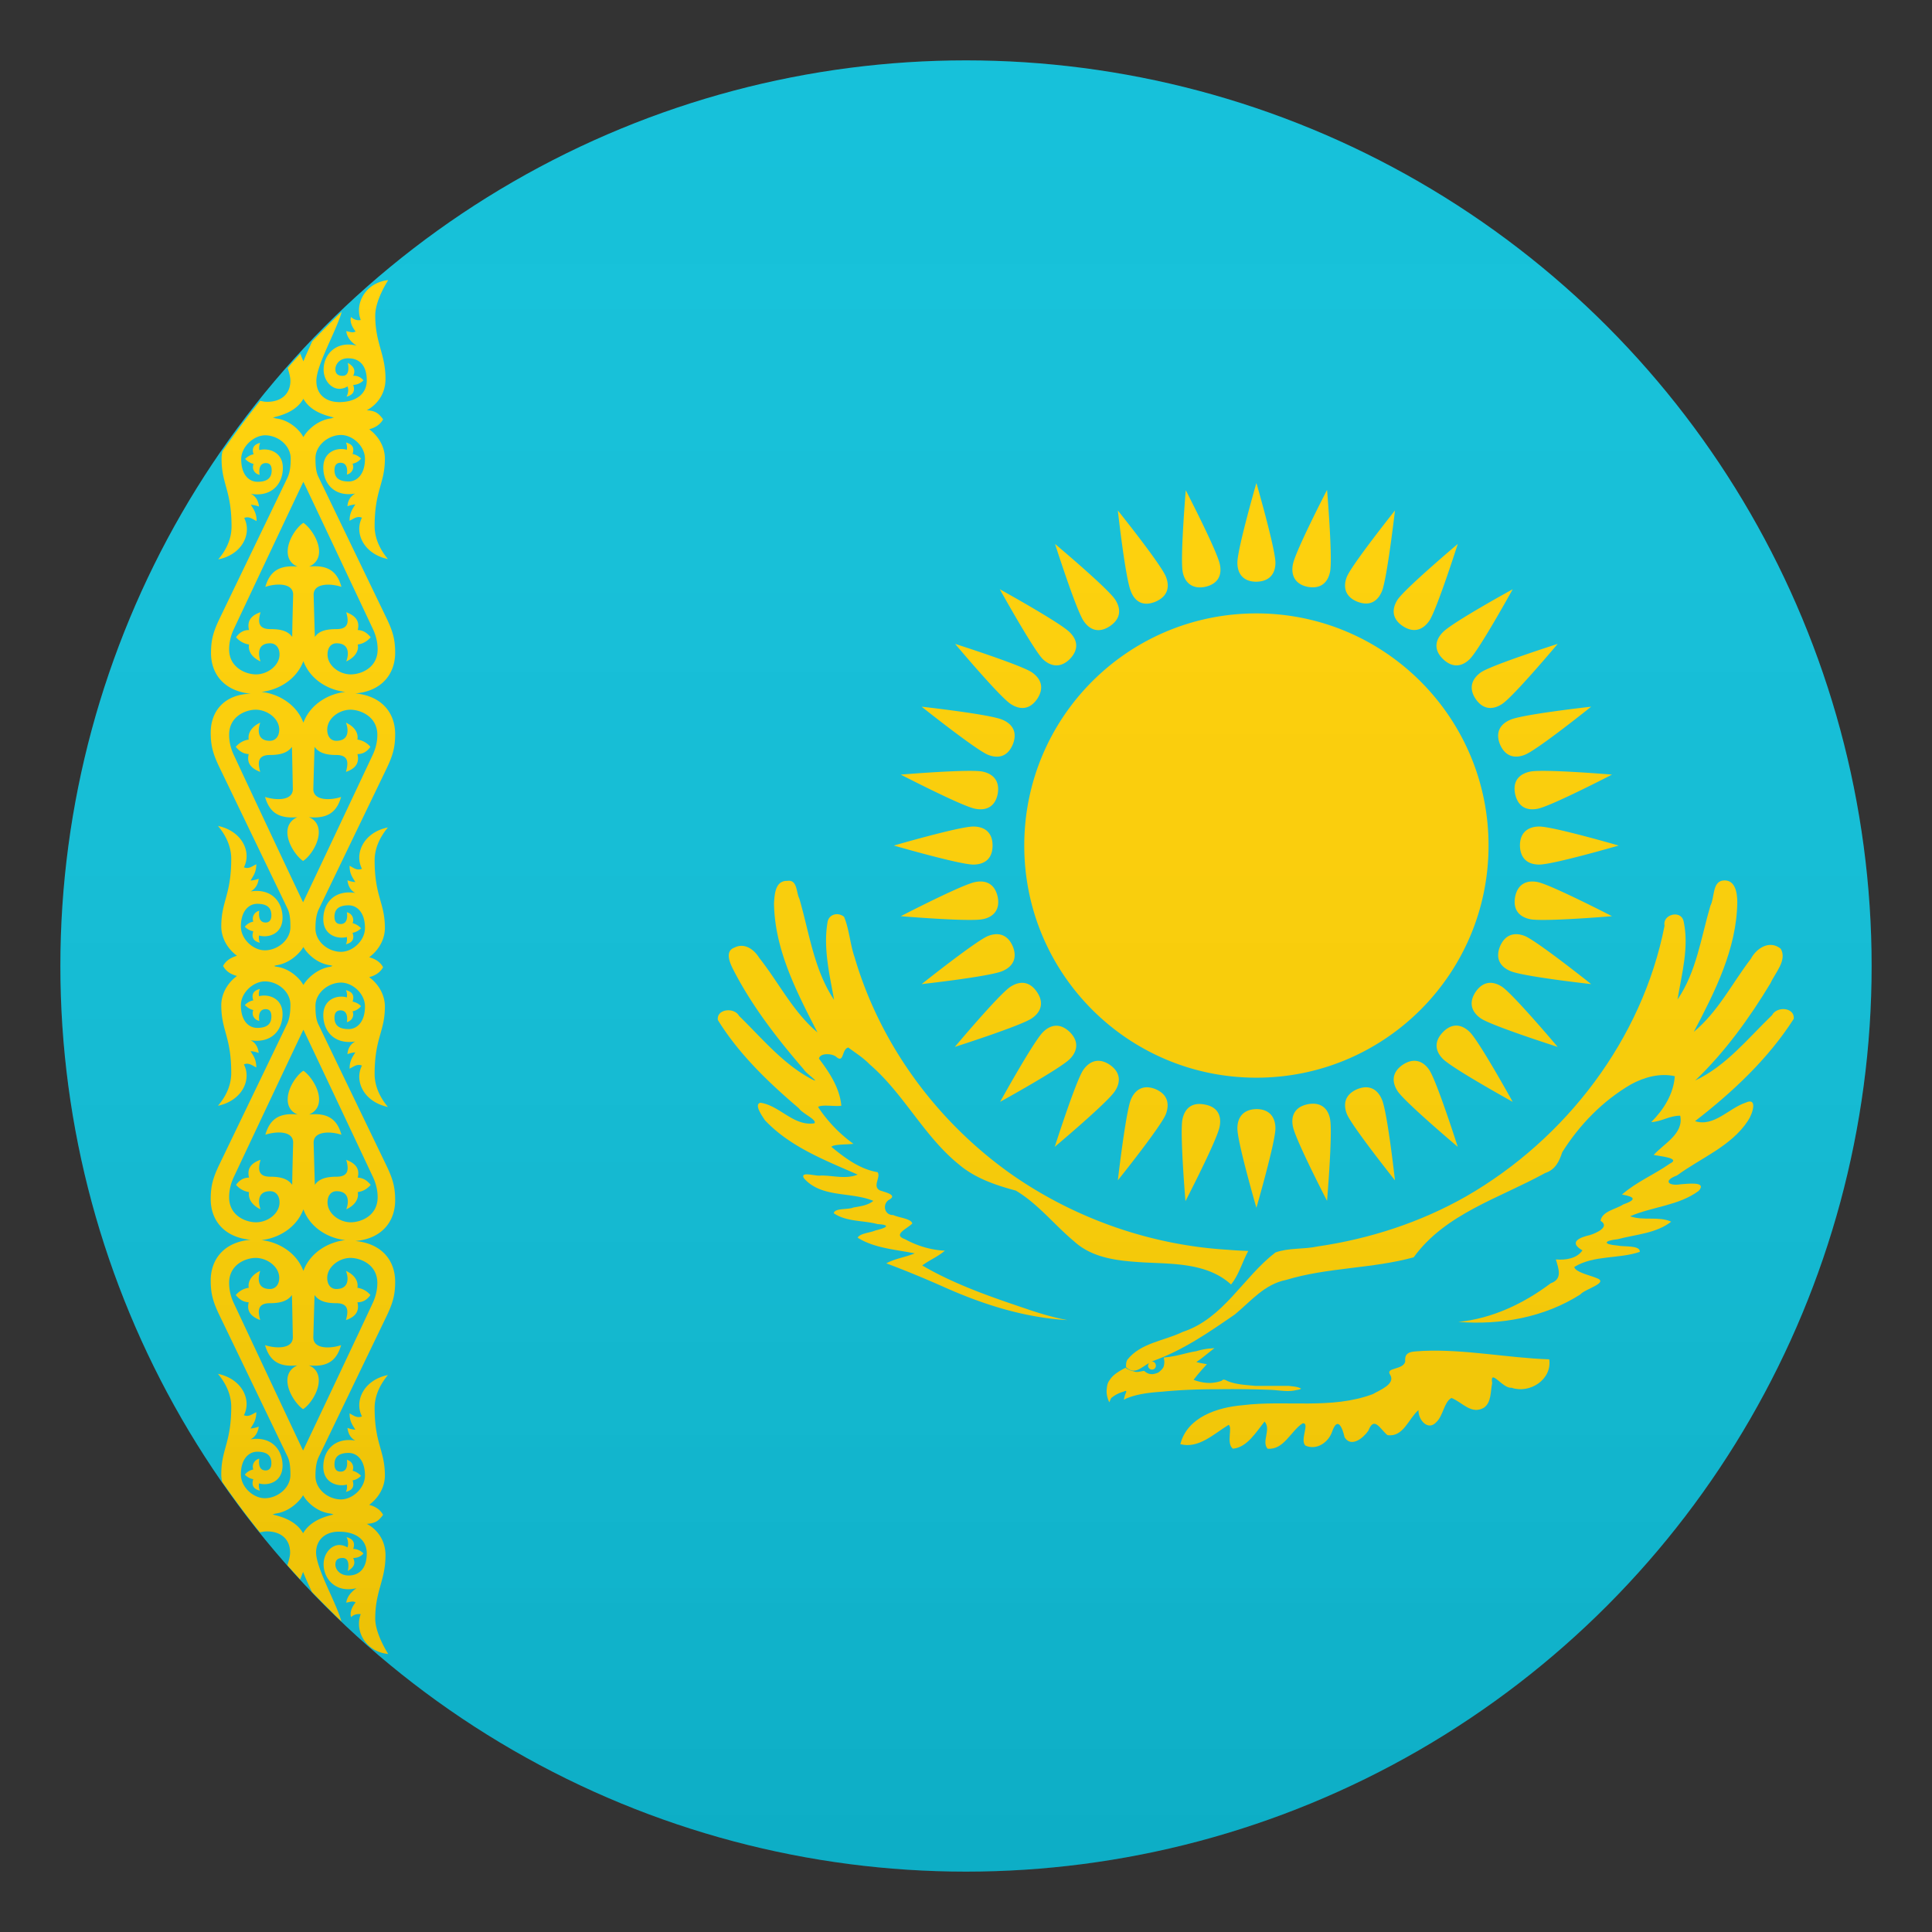
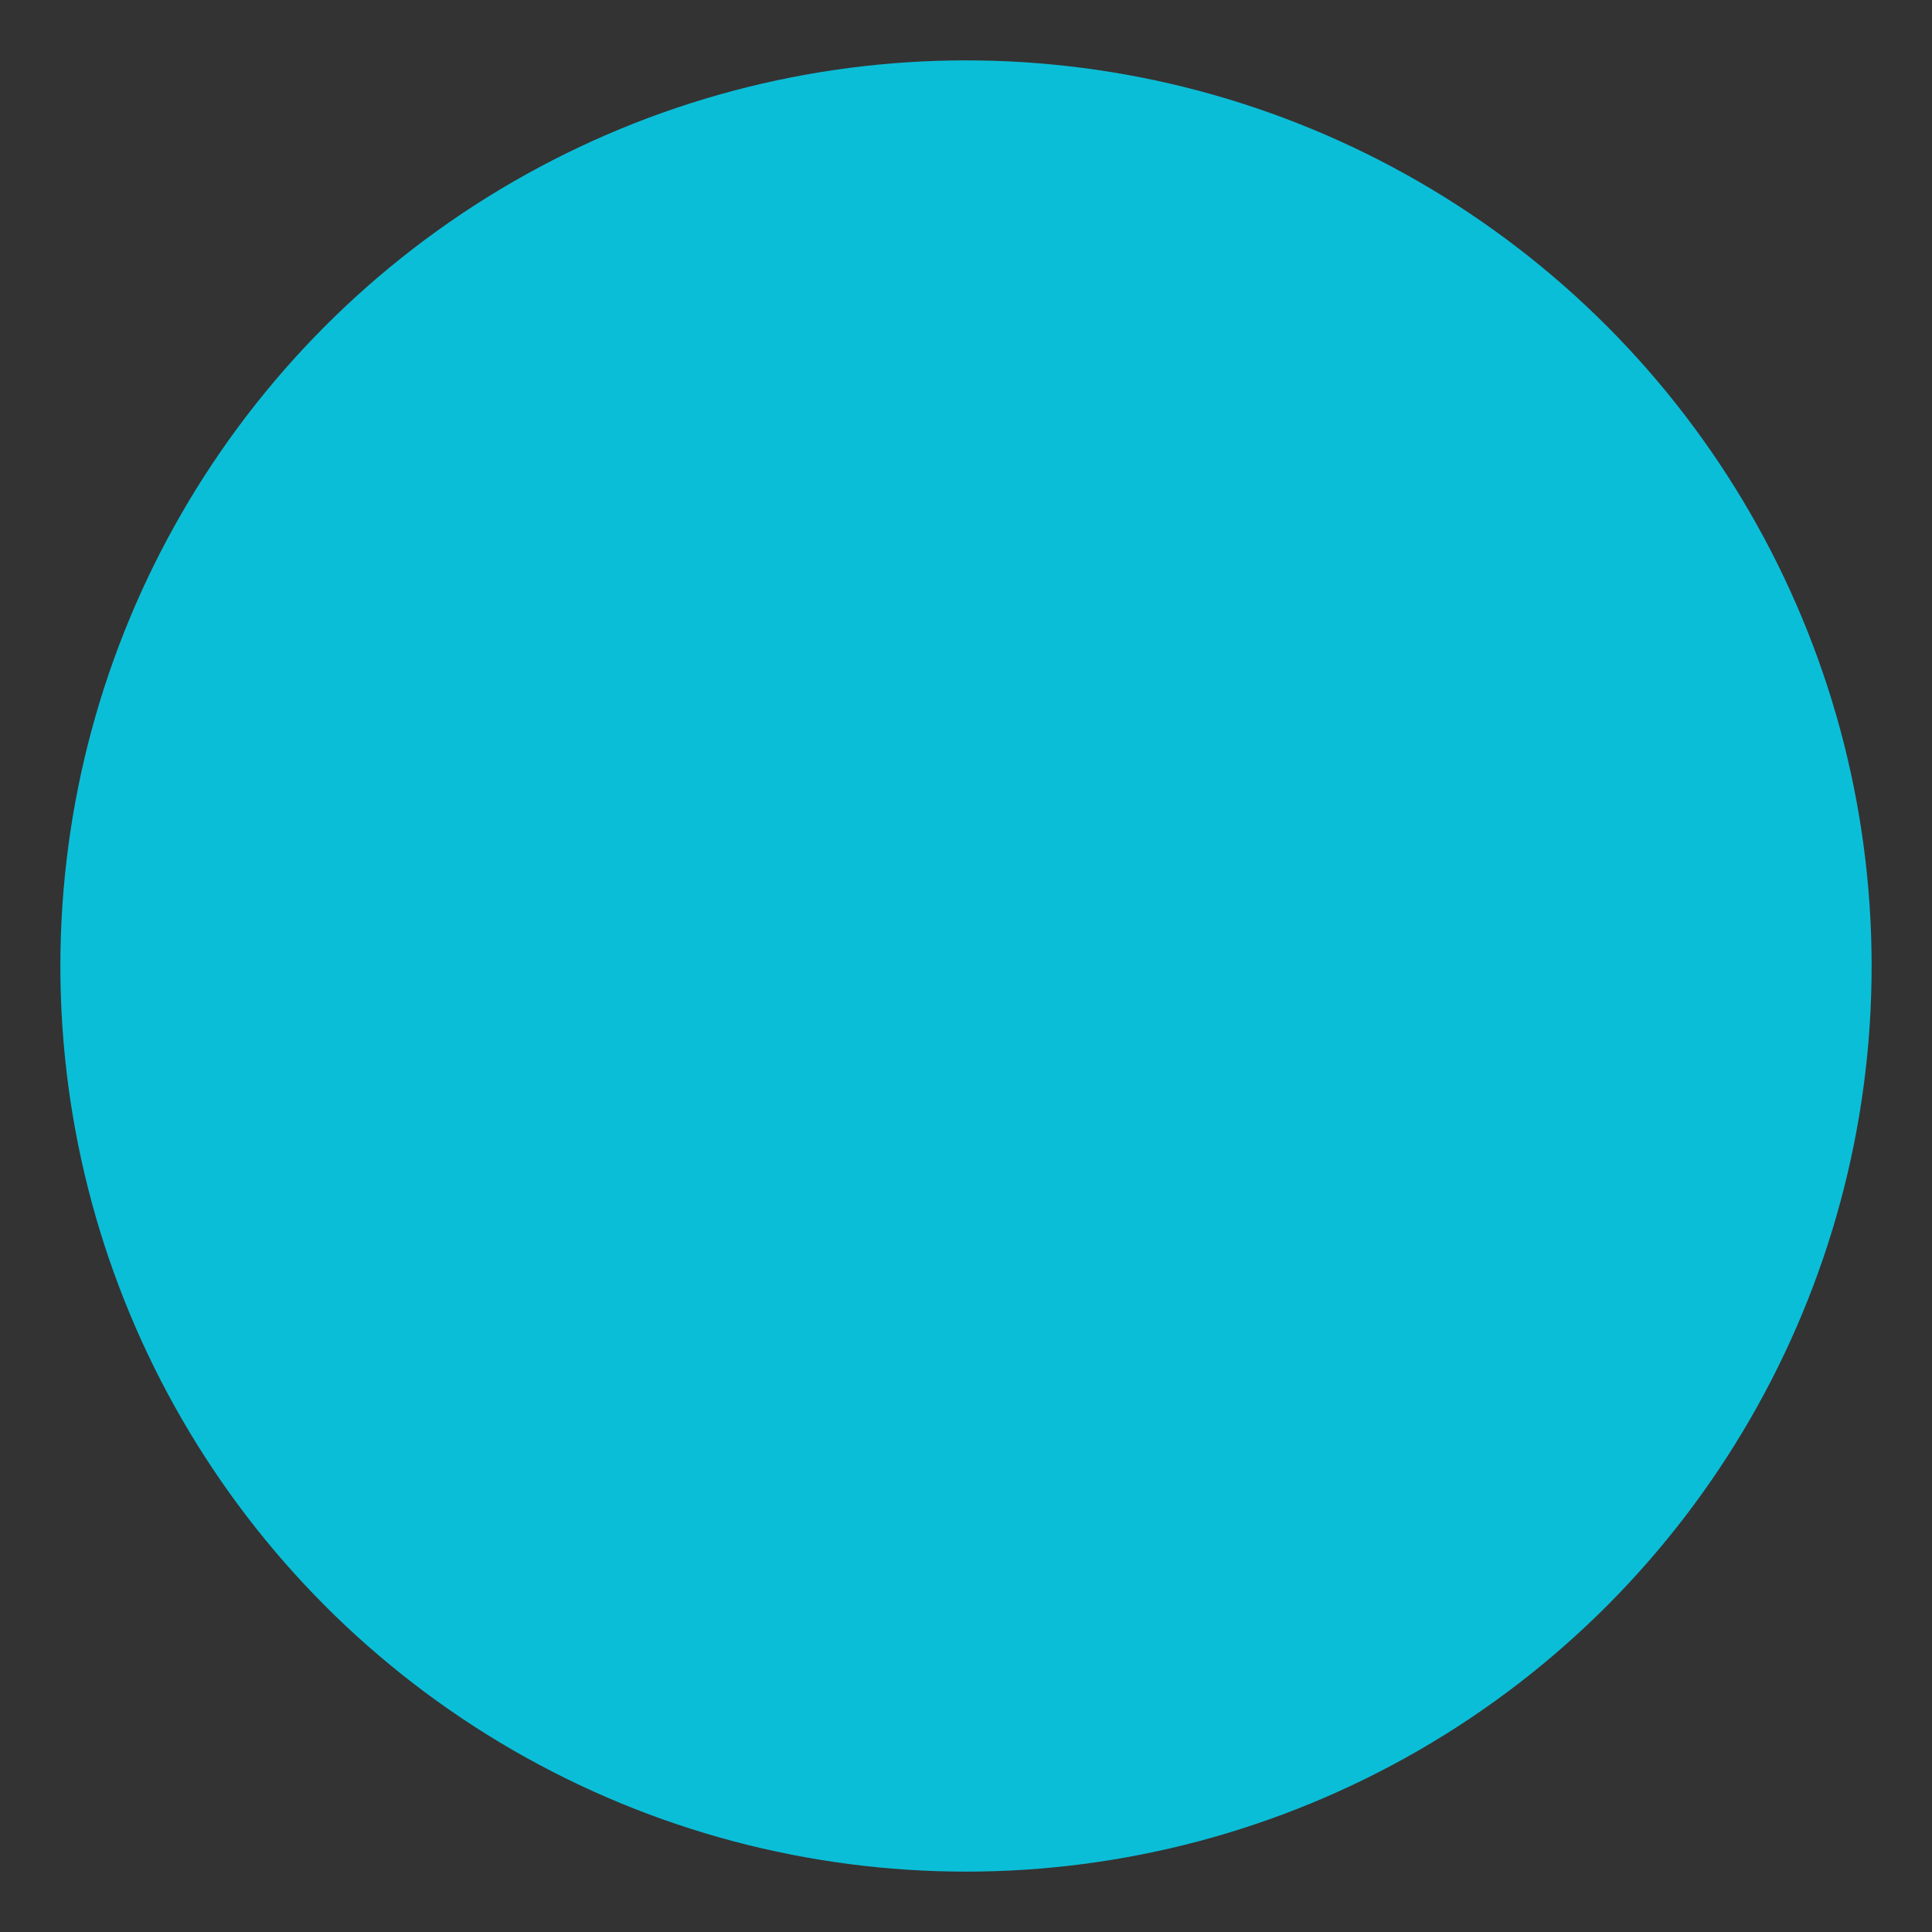
<svg xmlns="http://www.w3.org/2000/svg" viewBox="0 0 64 64">
  <rect x="0" y="0" width="64" height="64" fill="#333333" stroke="none" />
  <circle cx="32" cy="32" r="30" fill="#0bbed8" />
-   <path d="M49.31 28.01c0-4.25-3.45-7.69-7.69-7.69-4.25 0-7.69 3.44-7.69 7.69s3.44 7.69 7.69 7.69 7.69-3.44 7.69-7.69zm-7.69-8.74c.46-.01.63-.29.63-.63 0-.46-.63-2.64-.63-2.64s-.63 2.18-.63 2.64c0 .34.17.63.63.63zm9.37 8.11c-.34 0-.64.17-.64.63.01.46.29.63.64.63.46 0 2.63-.63 2.63-.63s-2.17-.63-2.63-.63zm-10 10c0 .46.63 2.63.63 2.63s.63-2.18.63-2.63c0-.34-.17-.64-.63-.64-.46.01-.63.3-.63.64zm-8.11-9.37c0-.46-.29-.63-.64-.63-.46 0-2.63.63-2.63.63s2.18.63 2.63.63c.35 0 .64-.17.64-.63zm12.08-8.08c.43.17.69-.03.82-.35.17-.42.43-2.67.43-2.67s-1.41 1.77-1.59 2.19c-.13.32-.08.66.34.83zm5.56 11.08c-.32-.13-.65-.08-.83.34-.17.42.03.69.35.82.42.18 2.67.43 2.67.43s-1.77-1.41-2.19-1.59zm-12.24 5.07c-.42-.17-.69.03-.82.35-.17.42-.43 2.67-.43 2.67s1.42-1.77 1.59-2.19c.12-.32.08-.65-.34-.83zm-4.73-11.42c.17-.42-.03-.69-.35-.82-.42-.18-2.67-.43-2.67-.43s1.77 1.41 2.19 1.59c.32.13.65.09.83-.34zm14.25-2.83c.33.32.65.24.89 0 .32-.32 1.42-2.31 1.42-2.31s-1.99 1.09-2.31 1.42c-.24.24-.33.57 0 .89zm.89 12.36c-.24-.24-.57-.33-.89 0-.32.33-.24.65 0 .89.32.32 2.31 1.42 2.31 1.42s-1.1-1.99-1.42-2.31zm-13.25 0c-.33-.32-.65-.24-.89 0-.32.32-1.42 2.31-1.42 2.31s1.98-1.09 2.31-1.42c.24-.24.32-.57 0-.89zm0-12.36c.32-.33.24-.65-.01-.89-.32-.32-2.31-1.42-2.31-1.42s1.1 1.98 1.42 2.31c.25.24.58.32.9 0zm14.25 2.83c.18.42.51.47.83.34.42-.17 2.19-1.59 2.19-1.59s-2.25.25-2.67.43c-.32.13-.52.4-.35.82zM46.21 39.1s-.25-2.25-.43-2.67c-.13-.32-.4-.52-.82-.35-.42.18-.47.51-.34.83.18.42 1.59 2.19 1.59 2.19zm-12.66-7.75c-.18-.42-.51-.47-.83-.34-.42.18-2.19 1.59-2.19 1.59s2.25-.25 2.67-.43c.32-.13.52-.4.35-.82zm4.73-11.42c.42-.18.47-.51.34-.83-.17-.42-1.59-2.19-1.59-2.19s.25 2.25.43 2.67c.12.33.39.53.82.35zm5.04-.49c.45.08.67-.16.74-.5.09-.45-.1-2.71-.1-2.71s-1.04 2.01-1.13 2.46c-.07.34.05.66.49.75zm7.62 9.78c-.34-.07-.66.04-.75.49-.08.45.16.67.5.74.45.09 2.71-.1 2.71-.1s-2.02-1.04-2.46-1.13zm-11.77 7.86c-.09.45.1 2.71.1 2.71s1.04-2.01 1.13-2.46c.07-.34-.04-.66-.49-.74-.45-.09-.67.15-.74.49zM33.05 26.3c.08-.45-.17-.67-.5-.74-.45-.09-2.71.1-2.71.1s2.01 1.04 2.46 1.13c.34.07.66-.04.75-.49zm13.42-5.56c.38.25.68.11.88-.18.25-.38.94-2.54.94-2.54s-1.73 1.46-1.99 1.84c-.19.29-.21.63.17.88zm3.29 11.95c-.29-.19-.62-.21-.88.17-.25.38-.11.68.18.88.38.25 2.54.94 2.54.94s-1.46-1.73-1.84-1.99zm-12.83 3.46c.19-.28.21-.62-.17-.88-.38-.25-.68-.11-.88.18-.25.38-.94 2.54-.94 2.54s1.74-1.46 1.99-1.84zm-3.45-12.83c.29.19.62.21.88-.17.25-.38.11-.68-.18-.88-.38-.25-2.54-.94-2.54-.94s1.46 1.74 1.84 1.99zm15.4-.17c.26.38.59.36.88.17.38-.25 1.84-1.99 1.84-1.99s-2.16.69-2.54.94c-.28.2-.43.5-.18.88zm-.59 14.84s-.69-2.16-.94-2.54c-.19-.29-.5-.43-.88-.18-.38.26-.36.59-.17.88.26.38 1.99 1.84 1.99 1.84zm-13.94-5.13c-.26-.38-.59-.36-.88-.17-.38.25-1.84 1.99-1.84 1.99s2.16-.69 2.54-.94c.29-.19.44-.5.18-.88zm2.42-12.12c.38-.26.36-.59.17-.88-.25-.38-1.99-1.84-1.99-1.84s.69 2.16.94 2.54c.19.29.49.44.88.18zm13.92 4.82c-.34.07-.59.29-.5.74.1.45.41.56.75.49.45-.09 2.46-1.13 2.46-1.13s-2.26-.19-2.71-.1zm-7.37 11.02c-.45.09-.56.41-.49.74.09.45 1.13 2.46 1.13 2.46s.19-2.26.1-2.71c-.06-.33-.29-.58-.74-.49zm-10.27-6.87c-.1-.45-.41-.56-.75-.49-.45.09-2.46 1.13-2.46 1.13s2.26.19 2.71.1c.33-.06.59-.29.5-.74zm6.87-10.27c.45-.1.56-.41.49-.74-.09-.45-1.13-2.46-1.13-2.46s-.19 2.26-.1 2.71c.06.32.29.58.74.49zm2.16 26.6c.27.01.55.07.81.02.07-.02.17-.02.21-.06-.12-.07-.26-.07-.4-.09h-1.1c-.3-.03-.62-.04-.91-.15-.08-.03-.15-.1-.22-.02-.11.04-.22.06-.34.07-.2.01-.4-.03-.59-.1.13-.18.29-.35.44-.52-.12-.02-.23-.04-.35-.07.21-.14.4-.31.6-.46-.21.01-.41.04-.6.1-.27.04-.53.13-.79.17l-.11.02-.18.02c.01.05.02.1.02.15 0 .05-.01.1-.02.14-.01.04-.05.09-.08.12-.04.04-.08.08-.13.1-.05.02-.1.03-.15.04-.05 0-.1 0-.15-.02a.42.42 0 01-.14-.09l-.16.03c-.05.01-.1.01-.15 0-.05-.02-.11-.03-.16-.05-.05-.02-.1-.05-.15-.08-.2.11-.41.22-.53.42-.07.09-.08.2-.09.31-.01.13.02.27.08.4.02.04.04-.13.1-.15.11-.09.24-.15.38-.19.12-.06.1 0 .05.1-.01.05-.08.23.01.14.39-.17.82-.21 1.23-.24.61-.06 1.21-.08 1.82-.08.6-.01 1.17 0 1.75.02z" fill="#ffd000" />
-   <path d="M47.14 44.75c-.31.03-.63-.02-.59.35-.06.29-.67.19-.5.44.19.31-.35.51-.57.64-1.38.52-2.89.19-4.32.37-.83.07-1.83.39-2.06 1.29.61.16 1.12-.35 1.6-.64.14.08-.09.61.14.79.47-.04.77-.55 1.05-.9.23.26-.11.66.1.9.54.05.77-.59 1.16-.84.26-.04-.11.57.1.74.37.16.76-.11.88-.47.18-.51.34-.13.41.19.22.36.63.02.79-.22.19-.49.38-.06.63.15.53.08.7-.55 1.03-.83-.02.31.31.71.59.4.23-.21.25-.66.5-.8.35.13.66.57 1.08.32.25-.18.21-.54.27-.81-.08-.52.35.19.64.15.6.21 1.35-.27 1.25-.94-1.41-.05-2.78-.34-4.18-.28zm10.68-8.22c-.55.18-1.04.81-1.67.61 1.24-.96 2.42-2.06 3.27-3.39.04-.38-.56-.43-.72-.12-.8.77-1.52 1.68-2.54 2.16.98-.94 1.79-2.06 2.49-3.22.15-.34.56-.76.34-1.14-.36-.3-.8-.03-.99.33-.62.81-1.09 1.76-1.89 2.42.7-1.33 1.42-2.75 1.44-4.29 0-.32-.07-.78-.49-.72-.34.06-.26.57-.4.83-.31 1.05-.46 2.19-1.09 3.11.14-.85.39-1.74.2-2.6-.09-.38-.71-.22-.63.16-.74 3.76-3.27 7.06-6.57 8.96-1.51.86-3.2 1.41-4.92 1.66-.46.1-.96.04-1.4.2-1.07.82-1.72 2.19-3.07 2.63-.61.3-1.4.36-1.84.93-.04.07-.04.16-.04.24.29.27.51 0 .77-.14-.02.02-.04.06-.04.09 0 .07.06.13.13.13.08 0 .13-.06.13-.13 0-.08-.06-.14-.13-.14-.03 0-.05.02-.07.03l.06-.03c1.01-.35 1.89-.96 2.76-1.56.53-.44.98-1 1.69-1.14 1.38-.42 2.85-.37 4.23-.75 1.05-1.45 2.85-1.96 4.35-2.79.34-.11.47-.38.57-.69.57-.91 1.35-1.71 2.28-2.25.44-.24.96-.38 1.45-.27-.04.59-.37 1.11-.78 1.52.33-.01.62-.22.96-.21.12.6-.54.92-.88 1.3.19.04.93.1.53.29-.51.36-1.1.6-1.58 1.02.44.08.49.17.04.33-.24.16-.7.22-.75.54.33.2-.15.41-.34.47-.36.08-.73.24-.26.51-.18.27-.56.33-.88.3.09.31.23.65-.17.79-.89.67-1.94 1.17-3.06 1.28 1.4.11 2.85-.15 4.04-.91.16-.19.99-.39.52-.55-.22-.09-.69-.19-.72-.36.65-.4 1.47-.26 2.17-.5.02-.23-.53-.16-.74-.21-.49-.04-.46-.16.01-.21.6-.16 1.27-.19 1.77-.58-.41-.19-.92-.02-1.36-.18.74-.32 1.61-.35 2.27-.84.3-.33-.39-.23-.59-.22-.41.07-.6-.12-.13-.29.79-.58 1.8-.97 2.35-1.81.16-.23.34-.8-.08-.6z" fill="#ffd000" />
-   <path d="M27.69 35c.28.25.18-.24.41-.3.24.18.5.34.71.56 1.13.97 1.79 2.37 2.95 3.31.54.46 1.22.69 1.89.87.74.44 1.28 1.14 1.93 1.68.63.58 1.51.65 2.32.7.98.05 2.1.02 2.88.73.26-.32.37-.74.57-1.11-.23-.01-.46-.02-.68-.04-2.51-.15-4.97-1-7.05-2.42-2.52-1.74-4.45-4.33-5.31-7.27-.15-.43-.18-.94-.35-1.34-.21-.17-.52-.08-.55.2-.14.85.07 1.71.22 2.55-.67-1-.82-2.22-1.15-3.35-.11-.21-.06-.64-.4-.59-.4-.01-.42.44-.44.74.02 1.54.75 2.94 1.44 4.28-.81-.68-1.28-1.65-1.93-2.47-.17-.28-.49-.51-.82-.34-.33.12-.15.51-.04.73.62 1.21 1.46 2.29 2.34 3.31.07.13.6.49.26.32-.95-.5-1.65-1.36-2.41-2.1-.16-.29-.75-.23-.7.14.7 1.13 1.67 2.06 2.68 2.92.12.18.61.38.52.5-.69.11-1.15-.59-1.79-.68-.22.05.05.43.15.58.83.88 1.98 1.32 3.07 1.8-.38.16-.81.03-1.21.03-.16.04-.71-.16-.57.09.58.66 1.55.44 2.3.75-.18.15-.43.18-.66.22-.18.08-.62.01-.65.19.42.29.97.23 1.45.36.48.03.27.13-.07.21-.18.08-.5.09-.59.24.56.35 1.25.39 1.89.52-.31.13-.65.17-.94.33.67.25 1.34.53 1.99.82 1.27.56 2.61.98 4.01 1.06-.48-.09-.95-.23-1.41-.39-1.16-.39-2.34-.8-3.4-1.42.24-.18.52-.29.75-.49-.46-.02-.92-.16-1.32-.38-.43-.15.08-.35.24-.52-.03-.16-.44-.19-.63-.28-.29.01-.37-.35-.15-.5.33-.17-.15-.26-.3-.32-.25-.14.05-.44-.07-.6-.59-.1-1.08-.47-1.53-.84.08-.09.51-.07.73-.1a4.68 4.68 0 01-1.17-1.22c.12-.09.54-.01.77-.04-.05-.58-.39-1.1-.74-1.56.03-.19.41-.18.56-.07zM11.27 50.74c.5.01.88.25.88.72 0 .51-.26.72-.58.73-.32.01-.46-.21-.46-.36 0-.18.11-.22.24-.22.28 0 .17.43.17.43.17-.1.28-.22.18-.43.14 0 .26-.05.34-.15a.471.471 0 00-.34-.15c.08-.23-.03-.34-.22-.39.05.1.07.24.03.34a.53.53 0 00-.27-.08c-.26 0-.52.27-.52.64 0 .49.41.96 1.09.79-.23.16-.32.33-.34.48.15-.03.22-.06.31-.01-.12.15-.2.33-.15.49.09-.09.2-.11.32-.1-.21.55.16 1.25.91 1.32 0 0-.43-.66-.43-1.17 0-.93.34-1.27.34-2.1 0-.53-.31-.88-.62-1.04.27-.02.38-.08.54-.3-.08-.15-.23-.27-.46-.33.35-.26.52-.63.52-.97 0-.84-.34-1.04-.34-2.24 0-.37.15-.74.44-1.09-.8.16-1.12.86-.86 1.37-.17.07-.29-.04-.41-.1 0 .28.11.4.19.54 0 0-.14-.01-.26-.06.02.18.1.34.26.42-.69-.11-1.06.33-1.06.87 0 .53.47.67.78.59.01.07.01.15-.03.24.2-.05.29-.16.22-.38.12-.02.21-.08.28-.15a.575.575 0 00-.28-.17.263.263 0 00-.19-.36s.08.39-.21.39c-.12 0-.2-.07-.2-.24 0-.24.13-.38.47-.38.27 0 .54.23.54.75 0 .42-.42.8-.81.79-.43-.01-.83-.35-.83-.77 0-.27.03-.46.1-.62.63-1.31 2.26-4.69 2.26-4.69.2-.42.28-.69.28-1.13 0-.72-.46-1.27-1.32-1.35.86-.07 1.32-.63 1.32-1.35 0-.44-.08-.71-.28-1.13 0 0-1.63-3.38-2.26-4.69-.08-.16-.1-.35-.1-.62 0-.42.41-.76.83-.77.39-.01.81.36.81.79 0 .52-.27.75-.54.75-.34 0-.47-.14-.47-.38 0-.17.08-.24.2-.24.29 0 .21.39.21.39.14-.03.26-.18.19-.36.11-.02.21-.08.28-.17a.514.514 0 00-.28-.15c.07-.22-.02-.33-.22-.38.04.09.04.17.03.24-.31-.09-.78.05-.78.59 0 .53.37.98 1.06.87-.16.08-.25.24-.26.42.13-.05.26-.06.26-.06-.08.14-.19.27-.19.54.13-.06.25-.17.41-.1-.26.51.06 1.2.86 1.37-.29-.35-.44-.72-.44-1.09 0-1.2.34-1.4.34-2.24 0-.35-.18-.72-.52-.97.23-.06.38-.18.46-.33-.08-.15-.23-.27-.46-.33.35-.26.52-.63.52-.97 0-.84-.34-1.04-.34-2.24 0-.37.15-.74.44-1.09-.8.16-1.12.86-.86 1.37-.17.07-.29-.04-.41-.1 0 .28.11.4.19.54 0 0-.14-.01-.26-.06.02.18.1.34.26.42-.69-.11-1.06.33-1.06.87 0 .53.47.67.78.59.01.08.01.15-.03.24.2-.05.29-.16.22-.38.12-.02.21-.08.28-.15a.575.575 0 00-.28-.17.263.263 0 00-.19-.36s.08.39-.21.39c-.12 0-.2-.07-.2-.24 0-.24.13-.38.47-.38.27 0 .54.23.54.75 0 .43-.42.8-.81.79-.43-.01-.83-.35-.83-.77 0-.27.03-.46.1-.62.63-1.31 2.26-4.69 2.26-4.69.2-.42.28-.69.28-1.13 0-.72-.46-1.27-1.32-1.35.86-.07 1.32-.63 1.32-1.35 0-.44-.08-.71-.28-1.13 0 0-1.63-3.38-2.26-4.69-.08-.16-.1-.35-.1-.62 0-.42.41-.76.83-.77.39-.01.81.36.81.79 0 .52-.27.75-.54.75-.34 0-.47-.14-.47-.38 0-.17.08-.24.2-.24.29 0 .21.39.21.39.14-.03.26-.18.19-.36.11-.02.21-.08.28-.17a.514.514 0 00-.28-.15c.07-.23-.02-.33-.22-.38.04.09.04.17.03.24-.31-.09-.78.05-.78.59 0 .53.37.98 1.06.86-.16.08-.25.24-.26.42.13-.05.26-.06.26-.06-.08.14-.19.26-.19.54.13-.06.25-.17.41-.1-.26.51.06 1.2.86 1.37-.29-.35-.44-.72-.44-1.09 0-1.2.34-1.4.34-2.24 0-.35-.18-.72-.52-.97.23-.06.38-.18.46-.33-.16-.22-.27-.28-.54-.3.3-.16.62-.5.62-1.04 0-.83-.34-1.17-.34-2.1 0-.52.43-1.17.43-1.17-.75.08-1.12.77-.91 1.32a.35.35 0 01-.32-.1c-.05.15.03.33.15.48-.09.05-.16.02-.31-.01.02.16.11.33.34.48-.67-.17-1.09.29-1.09.79 0 .37.26.64.52.64.08 0 .2-.03.27-.08.05.1.02.24-.03.34.19-.05.3-.16.22-.39a.49.49 0 00.34-.15c-.08-.1-.2-.16-.34-.15.1-.21-.01-.33-.18-.43 0 0 .11.43-.17.43-.12 0-.24-.04-.24-.22 0-.16.14-.38.46-.36.32.01.58.22.58.73 0 .47-.38.71-.88.72-.45.01-.79-.23-.79-.7 0-.53.65-1.63.84-2.29-.34.32-.66.65-.98.98-.1.23-.21.46-.29.66-.03-.08-.07-.16-.1-.25-.14.15-.28.31-.42.47.05.16.09.31.09.42 0 .47-.34.71-.79.7-.08 0-.14-.02-.21-.03-.44.54-.85 1.1-1.25 1.67-.02.08-.03.17-.03.25 0 .84.33 1.04.33 2.24 0 .37-.14.74-.44 1.09.8-.16 1.12-.86.86-1.37.16-.07.28.04.41.1 0-.28-.11-.4-.19-.54 0 0 .14.01.27.06-.02-.18-.1-.34-.27-.42.69.11 1.06-.33 1.06-.86s-.47-.67-.78-.59a.42.42 0 01.03-.24c-.2.05-.29.16-.22.38-.12.02-.2.08-.28.15.07.08.17.14.28.17-.07.18.05.33.2.36 0 0-.08-.39.21-.39.12 0 .19.07.19.24 0 .24-.13.38-.47.38-.28 0-.54-.23-.54-.75 0-.42.43-.8.81-.79.43.01.83.35.83.77 0 .27-.03.46-.1.62-.63 1.31-2.26 4.69-2.26 4.69-.2.42-.28.69-.28 1.13 0 .72.46 1.27 1.32 1.35-.87.02-1.33.57-1.33 1.29 0 .44.08.71.28 1.13 0 0 1.63 3.38 2.26 4.69.08.16.1.35.1.62 0 .42-.41.76-.83.77-.39.01-.81-.36-.81-.79 0-.52.27-.75.54-.75.34 0 .47.14.47.38 0 .17-.08.24-.19.24-.29 0-.21-.39-.21-.39-.14.03-.26.18-.2.36-.11.02-.21.08-.28.17.08.08.17.13.28.15-.07.22.02.33.22.38a.42.42 0 01-.03-.24c.31.09.78-.05.78-.59 0-.53-.37-.98-1.06-.87.16-.08.25-.24.27-.42-.13.05-.27.06-.27.06.08-.14.19-.27.19-.54-.13.06-.25.17-.41.1.26-.51-.06-1.2-.86-1.37.29.34.44.72.44 1.09 0 1.2-.33 1.4-.33 2.24 0 .35.18.72.52.97-.23.07-.38.18-.46.34.09.16.23.27.46.33-.35.26-.52.63-.52.97 0 .84.33 1.04.33 2.24 0 .37-.14.74-.44 1.09.8-.17 1.12-.86.86-1.37.16-.07.28.04.41.1 0-.28-.11-.4-.19-.54 0 0 .14.01.27.06-.02-.18-.1-.34-.27-.42.69.11 1.06-.33 1.06-.87 0-.53-.47-.67-.78-.59a.42.42 0 01.03-.24c-.2.05-.29.16-.22.38-.12.02-.2.08-.28.15.07.08.17.14.28.17-.07.18.05.33.2.36 0 0-.08-.39.21-.39.12 0 .19.07.19.24 0 .24-.13.38-.47.38-.28 0-.54-.23-.54-.75 0-.43.43-.8.81-.79.43.01.83.35.83.77 0 .27-.03.46-.1.62-.63 1.31-2.26 4.69-2.26 4.69-.2.42-.28.69-.28 1.13 0 .72.46 1.27 1.32 1.35-.86.07-1.32.63-1.32 1.35 0 .44.08.71.28 1.13 0 0 1.63 3.38 2.26 4.69.08.16.1.35.1.62 0 .42-.41.76-.83.77-.39.01-.81-.36-.81-.79 0-.52.27-.75.54-.75.34 0 .47.14.47.38 0 .17-.08.24-.19.24-.29 0-.21-.39-.21-.39-.14.03-.26.18-.2.36-.11.02-.21.08-.28.17.08.08.17.13.28.15-.07.22.02.33.22.38a.42.42 0 01-.03-.24c.31.09.78-.05.78-.59 0-.53-.37-.98-1.06-.87.16-.08.25-.24.27-.42-.13.05-.27.06-.27.06.08-.14.19-.26.19-.54-.13.06-.25.17-.41.1.26-.51-.06-1.2-.86-1.37.29.35.44.72.44 1.09 0 1.2-.33 1.4-.33 2.24 0 .08.01.17.03.25.4.57.81 1.13 1.25 1.67.07-.01.14-.03.21-.03.45-.01.79.23.79.7 0 .12-.04.26-.09.42.14.16.28.31.42.47.04-.08.07-.17.1-.25.08.21.19.44.29.66.32.33.65.66.98.98-.19-.66-.84-1.76-.84-2.29.01-.45.35-.7.8-.68zM9.13 13.86l-.09-.03c.44-.1.81-.27 1.01-.62.2.35.57.52 1.01.62l-.09.03c-.48.06-.82.43-.92.62-.1-.2-.44-.57-.92-.62zm-1.54 7.65c0-.24.06-.47.16-.68.47-1 1.98-4.2 2.3-4.87.32.67 1.83 3.87 2.3 4.87.1.21.16.44.16.68 0 .62-.56.83-.89.83-.38 0-.77-.29-.77-.66 0-.23.12-.37.3-.37.43 0 .41.37.32.6.27-.12.43-.34.38-.56.15-.02.3-.09.43-.24-.11-.13-.23-.23-.43-.24.09-.35-.15-.5-.38-.59.07.26.12.56-.32.56-.32 0-.58.05-.72.26-.01-.28-.04-1.38-.04-1.38-.02-.41.56-.4.92-.28-.13-.48-.42-.74-1.07-.67.16-.07.33-.22.33-.5 0-.39-.32-.82-.52-.95-.21.13-.52.56-.52.95 0 .29.17.44.33.5-.65-.06-.93.19-1.07.67.36-.12.94-.14.92.28 0 0-.03 1.1-.03 1.38-.15-.21-.4-.26-.73-.26-.44 0-.39-.3-.32-.56-.23.08-.47.23-.38.59-.2 0-.33.1-.43.24a.7.7 0 00.43.24c-.04.23.11.44.38.56-.08-.23-.11-.6.32-.6.18 0 .31.14.31.37 0 .36-.39.66-.78.66-.33 0-.89-.22-.89-.83zm3.85 1.41c-.55.06-1.16.4-1.39 1.02-.23-.62-.84-.96-1.39-1.02.55-.06 1.16-.4 1.39-1.02.23.62.83.96 1.39 1.02zm-3.69 2.1c-.1-.21-.16-.44-.16-.68 0-.62.56-.83.88-.83.38 0 .78.29.78.66 0 .23-.13.37-.31.37-.43 0-.4-.37-.32-.6-.27.12-.42.34-.38.56-.15.02-.3.09-.43.24.11.13.23.23.43.24-.09.35.15.5.38.59-.07-.26-.12-.56.32-.56.32 0 .58-.06.73-.27.01.28.03 1.38.03 1.38.02.41-.55.4-.92.28.14.48.42.73 1.07.67-.16.07-.33.22-.33.5 0 .39.32.82.52.95.21-.13.52-.56.52-.95 0-.29-.17-.44-.33-.5.65.06.93-.19 1.07-.67-.36.12-.94.13-.92-.28 0 0 .03-1.1.04-1.38.15.21.4.27.72.27.44 0 .39.3.32.56.23-.08.47-.23.38-.59.2 0 .33-.1.43-.24a.676.676 0 00-.43-.24c.04-.23-.11-.44-.38-.56.09.23.11.6-.32.6-.18 0-.3-.14-.3-.37 0-.37.39-.66.77-.66.32 0 .89.22.89.83 0 .25-.06.47-.16.68-.47 1-1.98 4.2-2.3 4.87-.32-.67-1.82-3.86-2.29-4.87zm1.38 7a.169.169 0 00-.05-.02c.02-.01.04-.01.05-.02.48-.06.82-.43.92-.61.1.19.44.56.92.61.01.01.03.01.05.02-.02 0-.04.01-.05.02-.48.06-.82.43-.92.61-.1-.19-.44-.56-.92-.61zm-1.54 7.64c0-.24.06-.47.16-.68.47-1 1.98-4.2 2.3-4.87.32.67 1.83 3.87 2.3 4.87.1.21.16.44.16.68 0 .62-.56.83-.89.83-.38 0-.77-.29-.77-.66 0-.23.12-.37.3-.37.43 0 .41.37.32.6.27-.12.43-.34.38-.57.15-.02.3-.09.43-.24-.11-.13-.23-.23-.43-.24.09-.35-.15-.5-.38-.59.07.26.12.56-.32.56-.32 0-.58.06-.72.27-.01-.28-.04-1.38-.04-1.38-.02-.41.56-.4.92-.28-.13-.48-.42-.74-1.07-.67.16-.07.33-.21.33-.5 0-.39-.32-.82-.52-.95-.21.13-.52.56-.52.95 0 .29.17.44.33.5-.65-.07-.93.19-1.07.67.36-.12.94-.14.92.28 0 0-.03 1.1-.03 1.38-.15-.21-.4-.27-.73-.27-.44 0-.39-.3-.32-.56-.23.08-.47.23-.38.59-.2 0-.33.1-.43.24a.7.7 0 00.43.24c-.04.23.11.44.38.57-.08-.23-.11-.6.32-.6.18 0 .31.14.31.37 0 .37-.39.66-.78.66-.33 0-.89-.21-.89-.83zm3.85 1.42c-.55.06-1.16.4-1.39 1.02-.23-.62-.84-.96-1.39-1.02.55-.06 1.16-.4 1.39-1.02.23.62.83.96 1.39 1.02zm-3.69 2.1c-.1-.21-.16-.44-.16-.68 0-.62.56-.83.88-.83.38 0 .78.29.78.66 0 .23-.13.37-.31.37-.43 0-.4-.37-.32-.6-.27.12-.42.34-.38.56-.15.02-.3.09-.43.24.11.13.23.23.43.24-.09.35.15.5.38.59-.07-.26-.12-.56.32-.56.32 0 .58-.06.73-.27.01.28.03 1.38.03 1.38.02.41-.55.4-.92.28.14.48.42.74 1.07.67-.16.07-.33.22-.33.5 0 .39.32.82.52.95.21-.13.52-.56.52-.95 0-.29-.17-.44-.33-.5.65.07.93-.19 1.07-.67-.36.12-.94.14-.92-.28 0 0 .03-1.1.04-1.38.15.21.4.27.72.27.44 0 .39.3.32.56.23-.08.47-.23.38-.59.2 0 .33-.1.43-.24a.676.676 0 00-.43-.24c.04-.23-.11-.44-.38-.56.09.23.11.6-.32.6-.18 0-.3-.14-.3-.37 0-.36.39-.66.77-.66.32 0 .89.21.89.83 0 .24-.06.47-.16.68-.47 1.01-1.98 4.2-2.3 4.87-.32-.67-1.82-3.87-2.29-4.87zm2.29 7.61c-.2-.35-.57-.52-1.01-.62l.09-.03c.48-.06.82-.43.92-.61.1.19.44.56.92.61l.09.03c-.44.1-.8.27-1.01.62z" fill="#ffd000" />
  <linearGradient id="a" x1="32" x2="32" y1="62" y2="2" gradientUnits="userSpaceOnUse">
    <stop offset="0" stop-color="#1a1a1a" />
    <stop offset=".102" stop-color="#393939" stop-opacity=".949" />
    <stop offset=".347" stop-color="#7f7f7f" stop-opacity=".826" />
    <stop offset=".569" stop-color="#b6b6b6" stop-opacity=".716" />
    <stop offset=".758" stop-color="#dedede" stop-opacity=".621" />
    <stop offset=".908" stop-color="#f6f6f6" stop-opacity=".546" />
    <stop offset="1" stop-color="#fff" stop-opacity=".5" />
  </linearGradient>
-   <circle cx="32" cy="32" r="30" opacity=".1" fill="url(#a)" />
</svg>